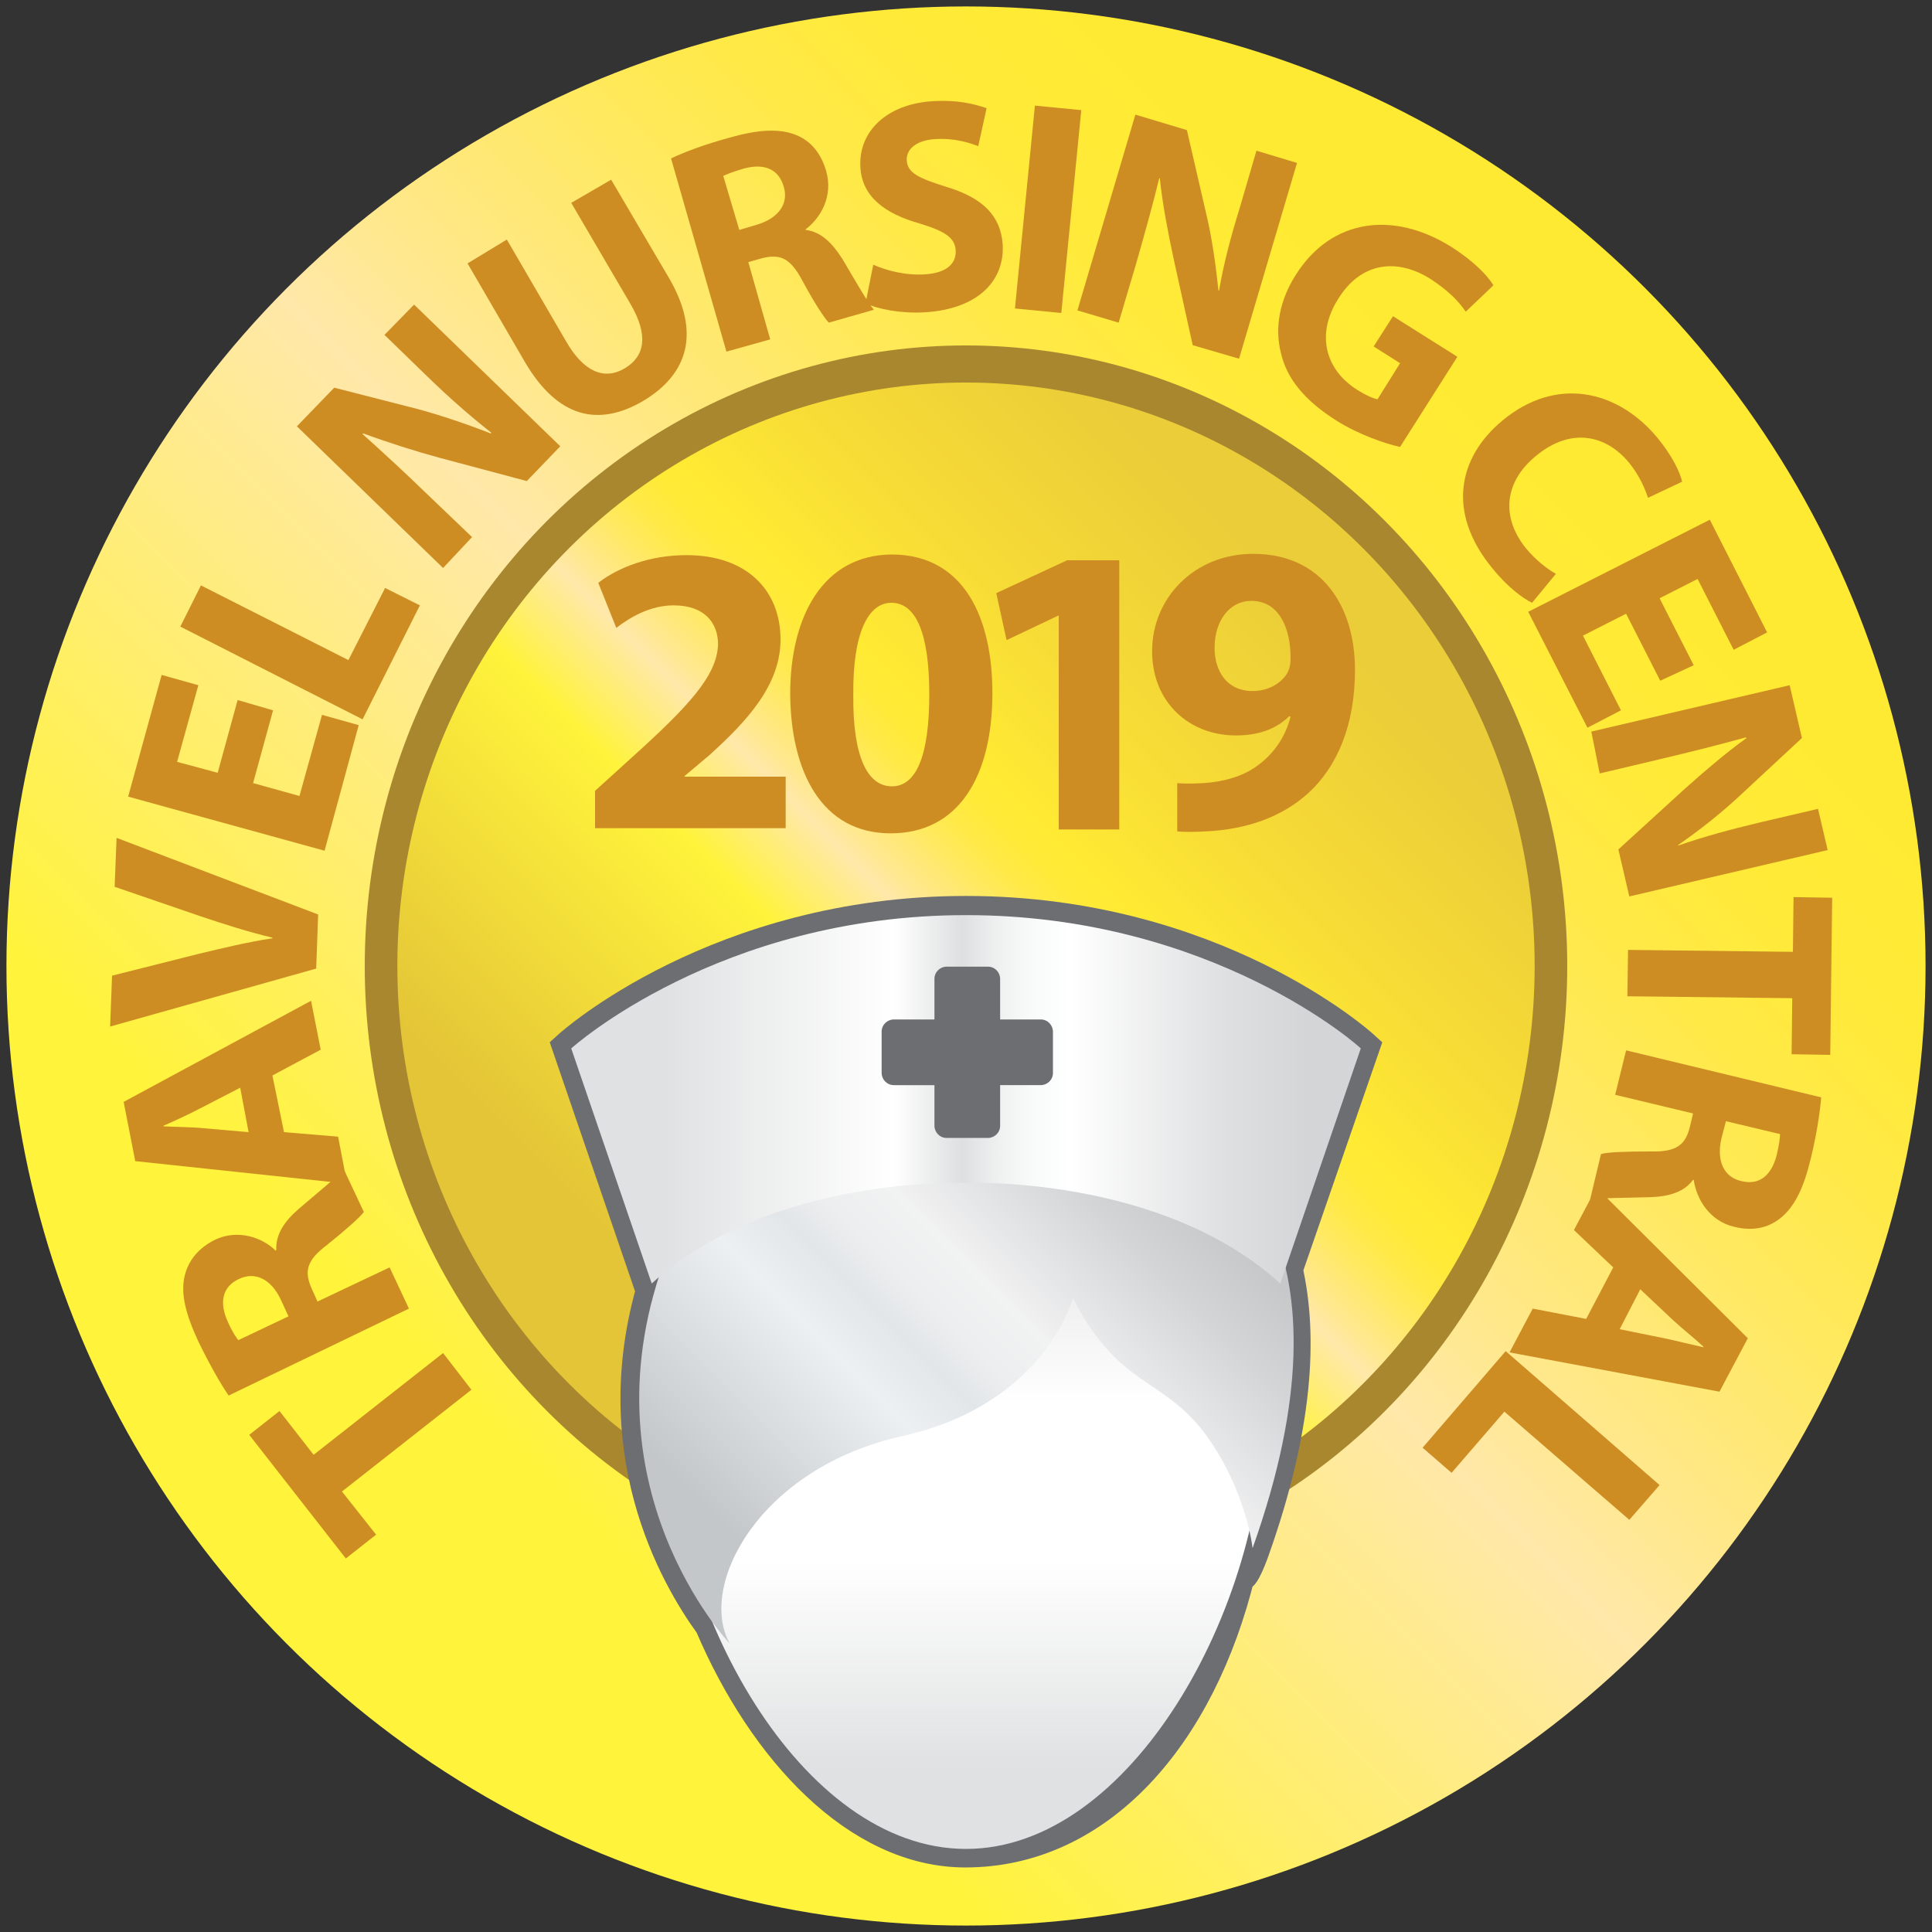
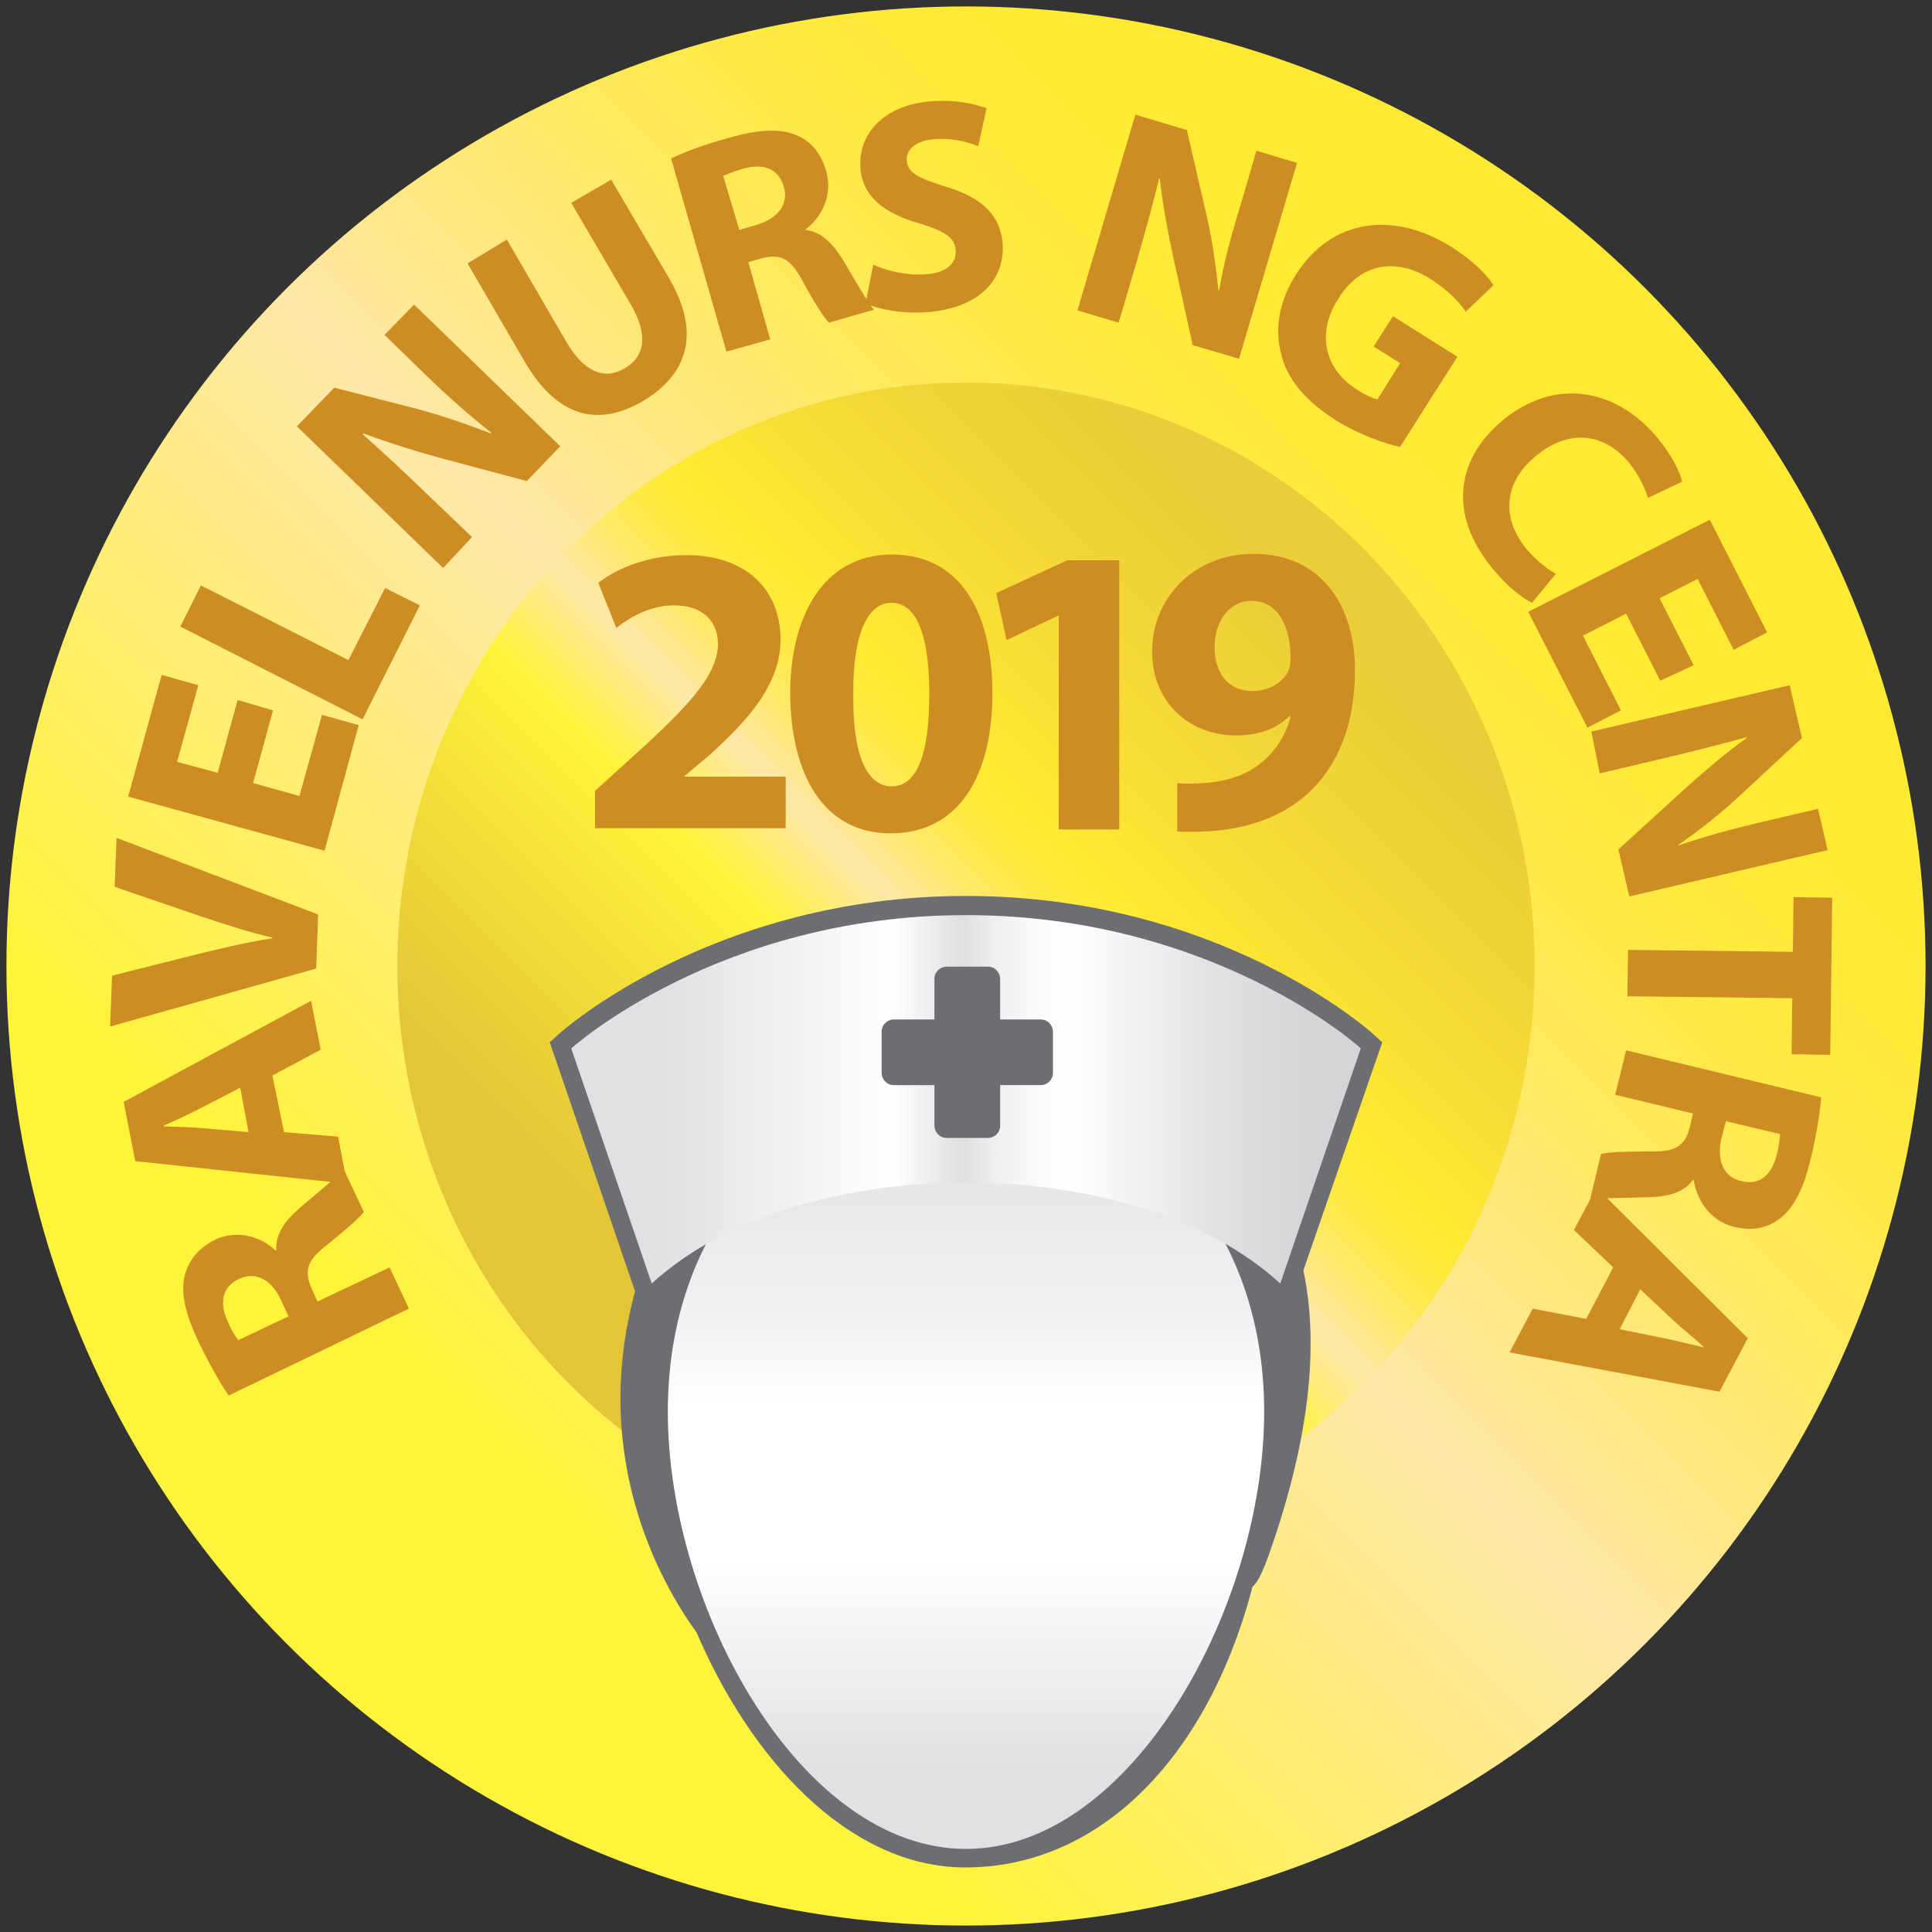
<svg xmlns="http://www.w3.org/2000/svg" version="1.1" id="Layer_2" x="0px" y="0px" viewBox="0 0 300 300" style="enable-background:new 0 0 300 300;" xml:space="preserve">
  <rect x="0" y="0" width="300" height="300" fill="#333333" stroke="none" />
  <style type="text/css">
	.st0{fill:url(#SVGID_1_);}
	.st1{fill:none;stroke:#A9872F;stroke-width:7.522;stroke-miterlimit:10;}
	.st2{fill:#CE8D23;}
	.st3{fill:url(#SVGID_2_);}
	.st4{fill:#6D6E71;stroke:#6D6E71;stroke-width:5.754;stroke-miterlimit:20;}
	.st5{fill:url(#SVGID_3_);}
	.st6{fill:url(#SVGID_4_);}
	.st7{fill:url(#SVGID_5_);}
</style>
  <g>
    <linearGradient id="SVGID_1_" gradientUnits="userSpaceOnUse" x1="44.641" y1="255.359" x2="255.359" y2="44.641">
      <stop offset="0.153" style="stop-color:#FFF33B" />
      <stop offset="0.495" style="stop-color:#FFE8A9" />
      <stop offset="0.545" style="stop-color:#FFE892" />
      <stop offset="0.611" style="stop-color:#FFE878" />
      <stop offset="0.678" style="stop-color:#FFE95F" />
      <stop offset="0.747" style="stop-color:#FFE948" />
      <stop offset="0.818" style="stop-color:#FFEA39" />
      <stop offset="0.893" style="stop-color:#FFEA33" />
    </linearGradient>
    <circle class="st0" cx="150" cy="150" r="149" />
-     <ellipse class="st1" cx="150" cy="150" rx="89.6" ry="92.6" />
    <g>
      <g>
-         <path class="st2" d="M53.1,231.6l5.3,6.7l-4.7,3.7l-15-19.2l4.7-3.7l5.3,6.8l20.1-15.8l4.4,5.7L53.1,231.6z" />
        <path class="st2" d="M35.5,216.7c-1.3-1.9-3-4.9-4.7-8.4c-2-4.3-2.8-7.5-2.1-10.3c0.6-2.3,2.1-4.2,4.7-5.5     c3.6-1.7,7.4-0.3,9.4,1.7l0.1-0.1c-0.1-2.4,1.2-4.4,3.5-6.4c2.8-2.4,6.1-5.1,7-6.1l3.1,6.6c-0.6,0.8-2.6,2.6-5.7,5.1     c-3.2,2.4-3.6,4.1-2.4,6.8l0.9,2l11.2-5.3l3,6.4L35.5,216.7z M44.8,204.4l-1.2-2.6c-1.5-3.2-4-4.4-6.5-3.2     c-2.6,1.2-3.1,3.7-1.7,6.7c0.7,1.6,1.3,2.4,1.6,2.8L44.8,204.4z" />
        <path class="st2" d="M44.1,175.8l8.4,0.7l1.4,7.3L21,180.3l-1.8-9.2l29.1-15.7l1.5,7.6l-7.5,4L44.1,175.8z M37.3,168.9l-6.2,3.2     c-1.7,0.9-3.9,1.9-5.7,2.7l0,0.1c1.9,0.1,4.4,0.1,6.3,0.3l6.9,0.6L37.3,168.9z" />
        <path class="st2" d="M49.1,150.4l-32,9l0.3-7.9l13.5-3.4c3.8-0.9,7.4-1.8,11.4-2.4l0-0.1c-3.8-0.9-7.5-2.1-11.1-3.3l-13.4-4.6     l0.3-7.6L49.4,142L49.1,150.4z" />
        <path class="st2" d="M42.4,110.3l-3.1,11.3l7.2,2L50,111l5.7,1.6l-5.3,19.5l-30.5-8.4l5.2-18.9l5.7,1.6l-3.3,11.9l6.3,1.7     l3.1-11.3L42.4,110.3z" />
        <path class="st2" d="M28,97.3l3.2-6.4l22.9,11.6l5.7-11.2l5.4,2.7l-8.9,17.7L28,97.3z" />
        <path class="st2" d="M68.8,88.2l-22.7-22l5.8-6l12.9,3.3c3.7,1,7.8,2.4,11.4,3.8l0.1-0.1c-3.3-2.6-6.5-5.4-9.9-8.7L59.7,52     l4.6-4.7l22.7,22l-5.2,5.4l-13.5-3.6c-3.7-1-8.1-2.4-11.9-3.8l-0.1,0.1c3.1,2.8,6.4,5.8,10.1,9.4l6.9,6.6L68.8,88.2z" />
        <path class="st2" d="M78.7,37.2L87.9,53c2.7,4.7,5.9,6.1,9.1,4.2c3.2-1.9,3.7-5.2,0.9-10l-9.2-15.7l6.2-3.6l9,15.3     c4.9,8.4,3,14.9-4.1,19.1c-6.9,4-13.2,2.6-18.3-6.1l-8.9-15.3L78.7,37.2z" />
        <path class="st2" d="M104.2,24.6c2.1-1,5.3-2.2,9-3.2c4.5-1.3,7.9-1.5,10.5-0.4c2.2,0.9,3.8,2.8,4.6,5.6c1.1,3.9-0.9,7.3-3.2,9     l0,0.1c2.4,0.3,4.1,2,5.7,4.5c1.9,3.2,4,6.9,4.9,7.9l-7,2c-0.7-0.7-2.2-3-4.1-6.5c-1.9-3.6-3.5-4.2-6.3-3.5l-2.1,0.6l3.4,12     l-6.8,1.9L104.2,24.6z M114.8,35.7l2.7-0.8c3.4-1,5-3.3,4.2-5.9c-0.8-2.8-3.1-3.7-6.3-2.8c-1.7,0.5-2.6,0.9-3.1,1.1L114.8,35.7z" />
        <path class="st2" d="M135.6,41.1c2,0.9,5,1.7,8,1.5c3.3-0.2,4.9-1.6,4.8-3.7c-0.1-2-1.7-3-5.6-4.2c-5.4-1.5-9-4.2-9.2-8.8     c-0.3-5.4,4-9.8,11.4-10.2c3.6-0.2,6.2,0.4,8.2,1.1l-1.3,5.9c-1.3-0.5-3.6-1.3-6.7-1.1c-3.1,0.2-4.5,1.7-4.4,3.3     c0.1,2,2,2.8,6.1,4.1c5.7,1.7,8.5,4.5,8.8,9c0.3,5.3-3.5,10-12.2,10.5c-3.6,0.2-7.2-0.5-9.1-1.4L135.6,41.1z" />
-         <path class="st2" d="M167.9,17.1l-3.1,31.5l-7.2-0.7l3.1-31.5L167.9,17.1z" />
        <path class="st2" d="M167.3,48.2l9-30.4l8,2.4l3,13c0.9,3.7,1.5,8.1,1.9,11.9l0.1,0c0.7-4.1,1.8-8.3,3.2-12.8l2.6-8.9l6.3,1.9     l-9,30.4l-7.2-2.1l-3-13.6c-0.8-3.8-1.7-8.3-2.1-12.3l-0.1,0c-1,4.1-2.2,8.4-3.6,13.3l-2.7,9.1L167.3,48.2z" />
        <path class="st2" d="M217.4,69.4c-2.3-0.5-6.4-1.9-9.9-4.1c-4.9-3.1-7.7-6.5-8.6-10.5c-1-3.9-0.2-8.2,2.3-12.1     c5.6-8.9,15.3-9.9,24.1-4.4c3.5,2.2,5.7,4.5,6.6,6l-4.3,4.1c-1.1-1.6-2.6-3.2-5.5-5.1c-5.1-3.2-10.7-2.7-14.3,3.1     c-3.5,5.5-2,11,2.9,14.1c1.4,0.9,2.6,1.4,3.2,1.5l3.5-5.6l-4.1-2.6l3-4.7l10,6.3L217.4,69.4z" />
        <path class="st2" d="M237.9,93.6c-1.3-0.6-3.8-2.4-6.2-5.4c-7-8.5-5.4-17.1,1.6-22.9c8.3-6.9,17.8-4.8,24,2.6     c2.4,2.9,3.6,5.5,3.9,6.9l-5.3,2.5c-0.5-1.5-1.3-3.4-2.9-5.4c-3.6-4.4-9.1-5.6-14.5-1.1c-4.9,4-5.5,9.5-1.5,14.4     c1.4,1.7,3.3,3.2,4.6,3.9L237.9,93.6z" />
        <path class="st2" d="M257.8,105.7l-5.3-10.4l-6.7,3.4l5.9,11.6l-5.2,2.7l-9.2-18l28.2-14.3l8.9,17.5l-5.2,2.7l-5.6-11l-5.9,3     l5.3,10.4L257.8,105.7z" />
        <path class="st2" d="M247.1,113.6l30.8-7.2l1.9,8.2l-9.8,9.1c-2.8,2.6-6.2,5.3-9.4,7.5l0,0.1c4-1.4,8.1-2.5,12.7-3.6l9-2.1     l1.5,6.4l-30.8,7.2l-1.7-7.3l10.3-9.4c2.9-2.6,6.4-5.6,9.6-7.9l-0.1-0.1c-4,1.1-8.3,2.2-13.4,3.4l-9.3,2.2L247.1,113.6z" />
        <path class="st2" d="M278.4,147.8l0.1-8.5l6,0.1l-0.3,24.4l-6-0.1l0.1-8.7l-25.6-0.3l0.1-7.2L278.4,147.8z" />
        <path class="st2" d="M282.8,170.4c-0.2,2.3-0.7,5.7-1.6,9.4c-1.1,4.6-2.5,7.6-4.8,9.4c-1.9,1.5-4.3,2-7.1,1.3     c-3.9-0.9-5.9-4.4-6.3-7.3l-0.1,0c-1.4,1.9-3.7,2.6-6.7,2.7c-3.7,0.1-7.9,0.1-9.3,0.4l1.7-7.1c1-0.3,3.7-0.4,7.7-0.4     c4,0.1,5.4-1,6.1-3.8l0.5-2.1l-12.1-2.9l1.7-6.9L282.8,170.4z M268,174.1l-0.7,2.7c-0.8,3.5,0.4,6,3.1,6.6     c2.8,0.7,4.7-0.9,5.5-4.1c0.4-1.7,0.5-2.7,0.5-3.2L268,174.1z" />
        <path class="st2" d="M250.5,196.8l-6.1-5.8l3.5-6.6l23.5,23.4l-4.4,8.3l-32.6-6.1l3.6-6.8l8.3,1.6L250.5,196.8z M251.5,206.4     l6.9,1.4c1.9,0.4,4.3,1,6.1,1.4l0-0.1c-1.4-1.3-3.3-2.8-4.7-4.1l-5.1-4.8L251.5,206.4z" />
-         <path class="st2" d="M257.7,230.6l-4.7,5.4l-19.4-16.8l-8.2,9.5l-4.5-3.9l12.9-15L257.7,230.6z" />
      </g>
    </g>
    <linearGradient id="SVGID_2_" gradientUnits="userSpaceOnUse" x1="86.731" y1="213.269" x2="213.269" y2="86.731">
      <stop offset="0.117" style="stop-color:#E4C537" />
      <stop offset="0.408" style="stop-color:#FFF33B" />
      <stop offset="0.495" style="stop-color:#FFE8A9" />
      <stop offset="0.512" style="stop-color:#FFE892" />
      <stop offset="0.535" style="stop-color:#FFE878" />
      <stop offset="0.558" style="stop-color:#FFE95F" />
      <stop offset="0.582" style="stop-color:#FFE948" />
      <stop offset="0.607" style="stop-color:#FFEA39" />
      <stop offset="0.633" style="stop-color:#FFEA33" />
      <stop offset="0.754" style="stop-color:#F7DB36" />
      <stop offset="0.934" style="stop-color:#EACD38" />
    </linearGradient>
    <ellipse class="st3" cx="150" cy="150" rx="88.3" ry="90.6" />
    <path class="st4" d="M211.3,162.7c0,0-22.8-20.7-61.3-20.7c-38.4,0-61.3,20.7-61.3,20.7l12.5,36.5c0.4-0.3,0.7-0.6,1.1-1   c-8.6,26.6,3,46.5,8.4,53.9c8.2,19.3,22.7,35,39.2,35c20.5,0,36.1-17.8,42.2-43c0.4,1.6,2.2-3.6,2.2-3.6c6.7-18.9,7.5-33,5.1-43.4   L211.3,162.7z" />
    <g>
      <linearGradient id="SVGID_3_" gradientUnits="userSpaceOnUse" x1="150" y1="287.087" x2="150" y2="177.496">
        <stop offset="0.117" style="stop-color:#E0E1E2" />
        <stop offset="0.408" style="stop-color:#FFFFFF" />
        <stop offset="0.495" style="stop-color:#FFFFFF" />
        <stop offset="0.499" style="stop-color:#FFFFFF" />
        <stop offset="0.633" style="stop-color:#FFFFFF" />
        <stop offset="0.754" style="stop-color:#F2F2F3" />
        <stop offset="0.934" style="stop-color:#E6E7E8" />
      </linearGradient>
      <path class="st5" d="M196.3,219.2c0,30.5-20.7,67.9-46.3,67.9c-25.6,0-46.3-37.3-46.3-67.9c0-14.3,4.5-26.3,11.9-35    c8.5-10,33.9-4.8,33.9-4.8s24.8-5.9,33.2,3C191.1,191.3,196.3,203.9,196.3,219.2z" />
      <g>
        <linearGradient id="SVGID_4_" gradientUnits="userSpaceOnUse" x1="110.723" y1="252.688" x2="186.144" y2="177.267">
          <stop offset="0.117" style="stop-color:#C3C7CA" />
          <stop offset="0.408" style="stop-color:#EDF0F2" />
          <stop offset="0.495" style="stop-color:#E2E6E8" />
          <stop offset="0.558" style="stop-color:#EDEEEF" />
          <stop offset="0.638" style="stop-color:#F1F2F2" />
          <stop offset="0.64" style="stop-color:#F1F1F2" />
          <stop offset="0.832" style="stop-color:#D2D4D5" />
          <stop offset="0.934" style="stop-color:#C7C8CA" />
        </linearGradient>
-         <path class="st6" d="M166.6,201.6c0,0-4.4,16.5-26.5,21.4c-22.1,4.9-31.8,23.1-26.8,32.2c0,0-23.5-24.7-9.7-60.6     c1.5-3.9,3.3-7.3,5.4-10.4c16.8-25.1,34.6-6.9,42.1-0.7c0,0,37.5-14.3,46.4,6.8c4.6,10.8,5.3,26.8-3,50.1c0,0-0.9-8.7-7.1-17.4     C180.6,213.7,173.9,215.7,166.6,201.6z" />
      </g>
      <linearGradient id="SVGID_5_" gradientUnits="userSpaceOnUse" x1="88.733" y1="170.647" x2="211.267" y2="170.647">
        <stop offset="0.117" style="stop-color:#E0E1E2" />
        <stop offset="0.408" style="stop-color:#FFFFFF" />
        <stop offset="0.495" style="stop-color:#DEDFE0" />
        <stop offset="0.498" style="stop-color:#DFE0E2" />
        <stop offset="0.541" style="stop-color:#EFF0F0" />
        <stop offset="0.585" style="stop-color:#F9FAFA" />
        <stop offset="0.633" style="stop-color:#FFFFFF" />
        <stop offset="0.826" style="stop-color:#DFE0E1" />
        <stop offset="0.934" style="stop-color:#D3D5D6" />
      </linearGradient>
      <path class="st7" d="M150,142.1c-38.4,0-61.3,20.7-61.3,20.7l12.5,36.5c18.6-16.9,48.8-15.6,48.8-15.6s30.2-1.3,48.8,15.6    l12.5-36.5C211.3,162.7,188.4,142.1,150,142.1z M163.5,166.6c0,1.1-0.9,1.9-1.9,1.9h-6.3v6.3c0,1.1-0.9,1.9-1.9,1.9H147    c-1.1,0-1.9-0.9-1.9-1.9v-6.3h-6.3c-1.1,0-1.9-0.9-1.9-1.9v-6.4c0-1.1,0.9-1.9,1.9-1.9h6.3v-6.3c0-1.1,0.9-1.9,1.9-1.9h6.4    c1.1,0,1.9,0.9,1.9,1.9v6.3h6.3c1.1,0,1.9,0.9,1.9,1.9V166.6z" />
    </g>
    <g>
      <g>
        <path class="st2" d="M92.4,128.7v-5.9l5.4-4.9c9.1-8.2,13.5-12.9,13.7-17.8c0-3.4-2.1-6.1-6.9-6.1c-3.6,0-6.7,1.8-8.9,3.5l-2.8-7     c3.1-2.4,8-4.3,13.7-4.3c9.4,0,14.6,5.5,14.6,13.1c0,7-5.1,12.6-11.1,18l-3.8,3.2v0.1H122v8H92.4z" />
        <path class="st2" d="M154.1,107.6c0,12.9-5.2,21.8-15.8,21.8c-10.8,0-15.5-9.7-15.6-21.6c0-12.1,5.1-21.7,15.9-21.7     C149.8,86.2,154.1,96.1,154.1,107.6z M132.5,107.9c-0.1,9.6,2.2,14.2,6,14.2s5.8-4.8,5.8-14.3c0-9.3-2-14.2-5.9-14.2     C134.9,93.6,132.4,98.1,132.5,107.9z" />
        <path class="st2" d="M164.4,95.6h-0.1l-8,3.8l-1.6-7.3l11-5.1h8.1v41.8h-9.4V95.6z" />
        <path class="st2" d="M182.7,121.6c1.2,0.1,2.3,0.1,4.2,0c3-0.2,6-1,8.2-2.6c2.7-1.9,4.5-4.6,5.3-7.7l-0.2-0.1     c-1.9,1.9-4.6,3-8.3,3c-7.1,0-13-5-13-13.1c0-8.2,6.5-15.1,15.7-15.1c10.7,0,15.8,8.2,15.8,18c0,8.7-2.8,15.1-7.3,19.2     c-4,3.6-9.4,5.6-15.9,5.9c-1.7,0.1-3.3,0.1-4.4,0V121.6z M188.6,100.6c0,3.6,1.9,6.7,5.9,6.7c2.6,0,4.5-1.3,5.4-2.8     c0.3-0.6,0.5-1.2,0.5-2.4c0-4.4-1.7-8.8-6.1-8.8C191,93.3,188.6,96.3,188.6,100.6z" />
      </g>
    </g>
  </g>
</svg>